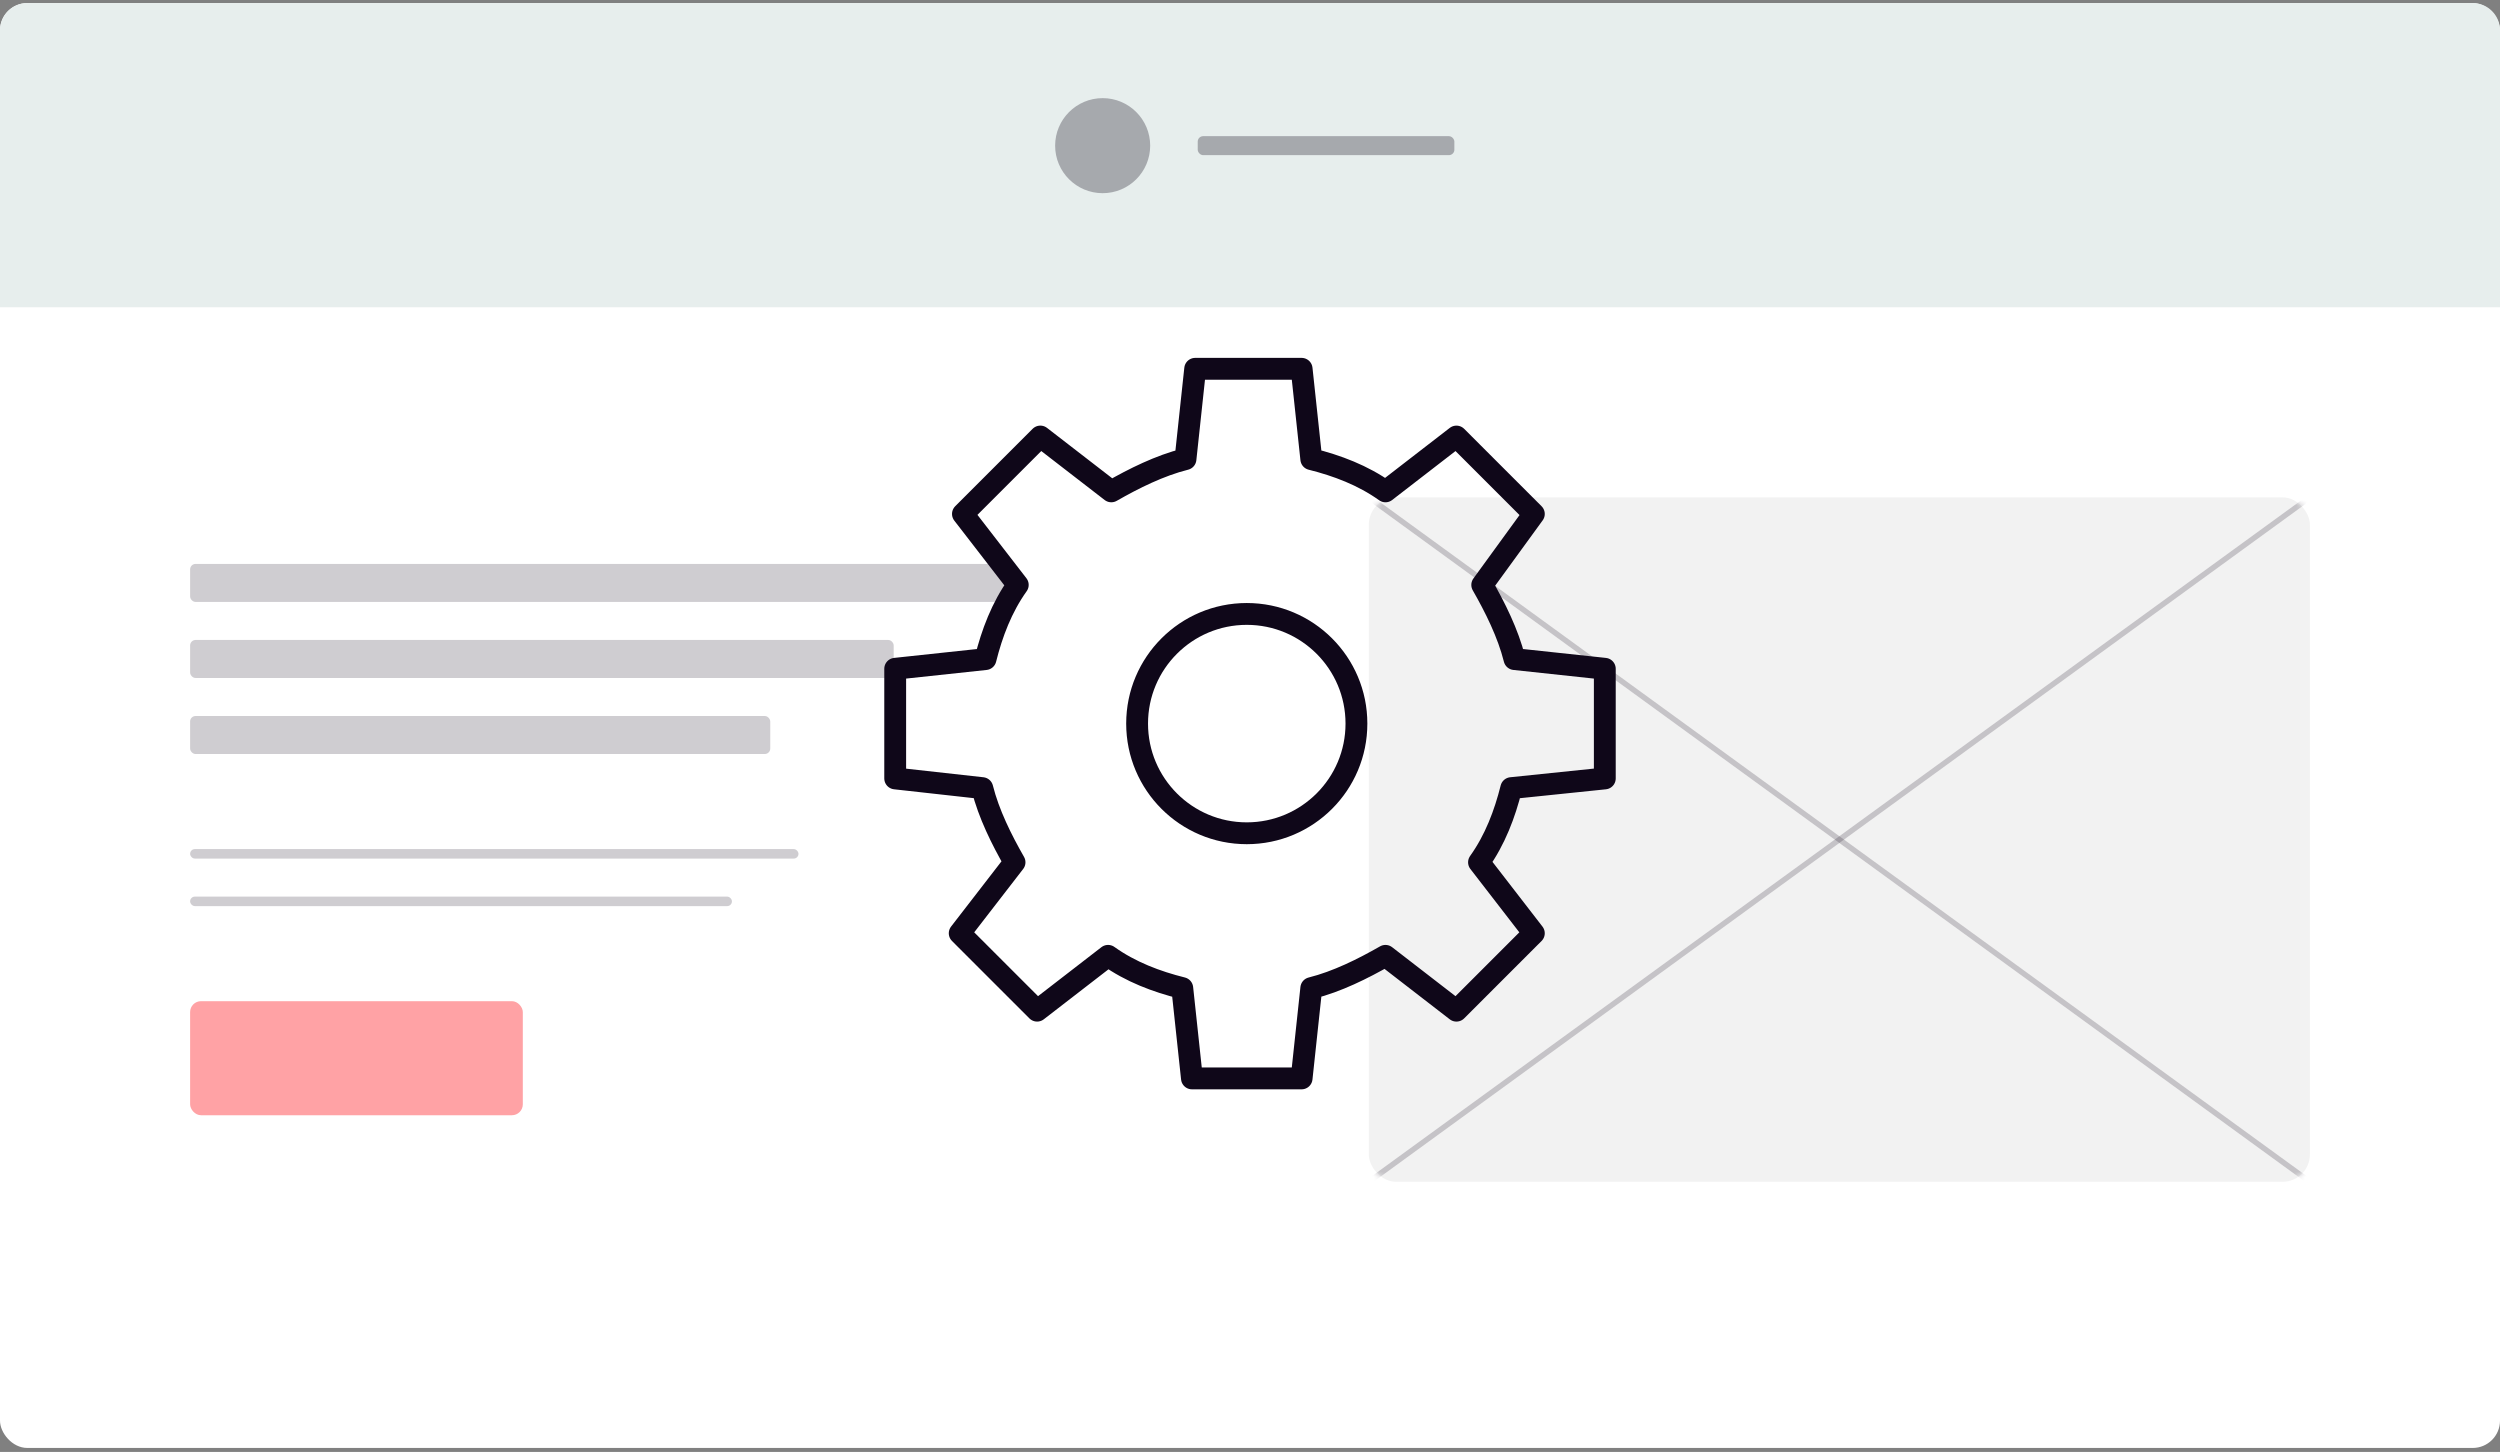
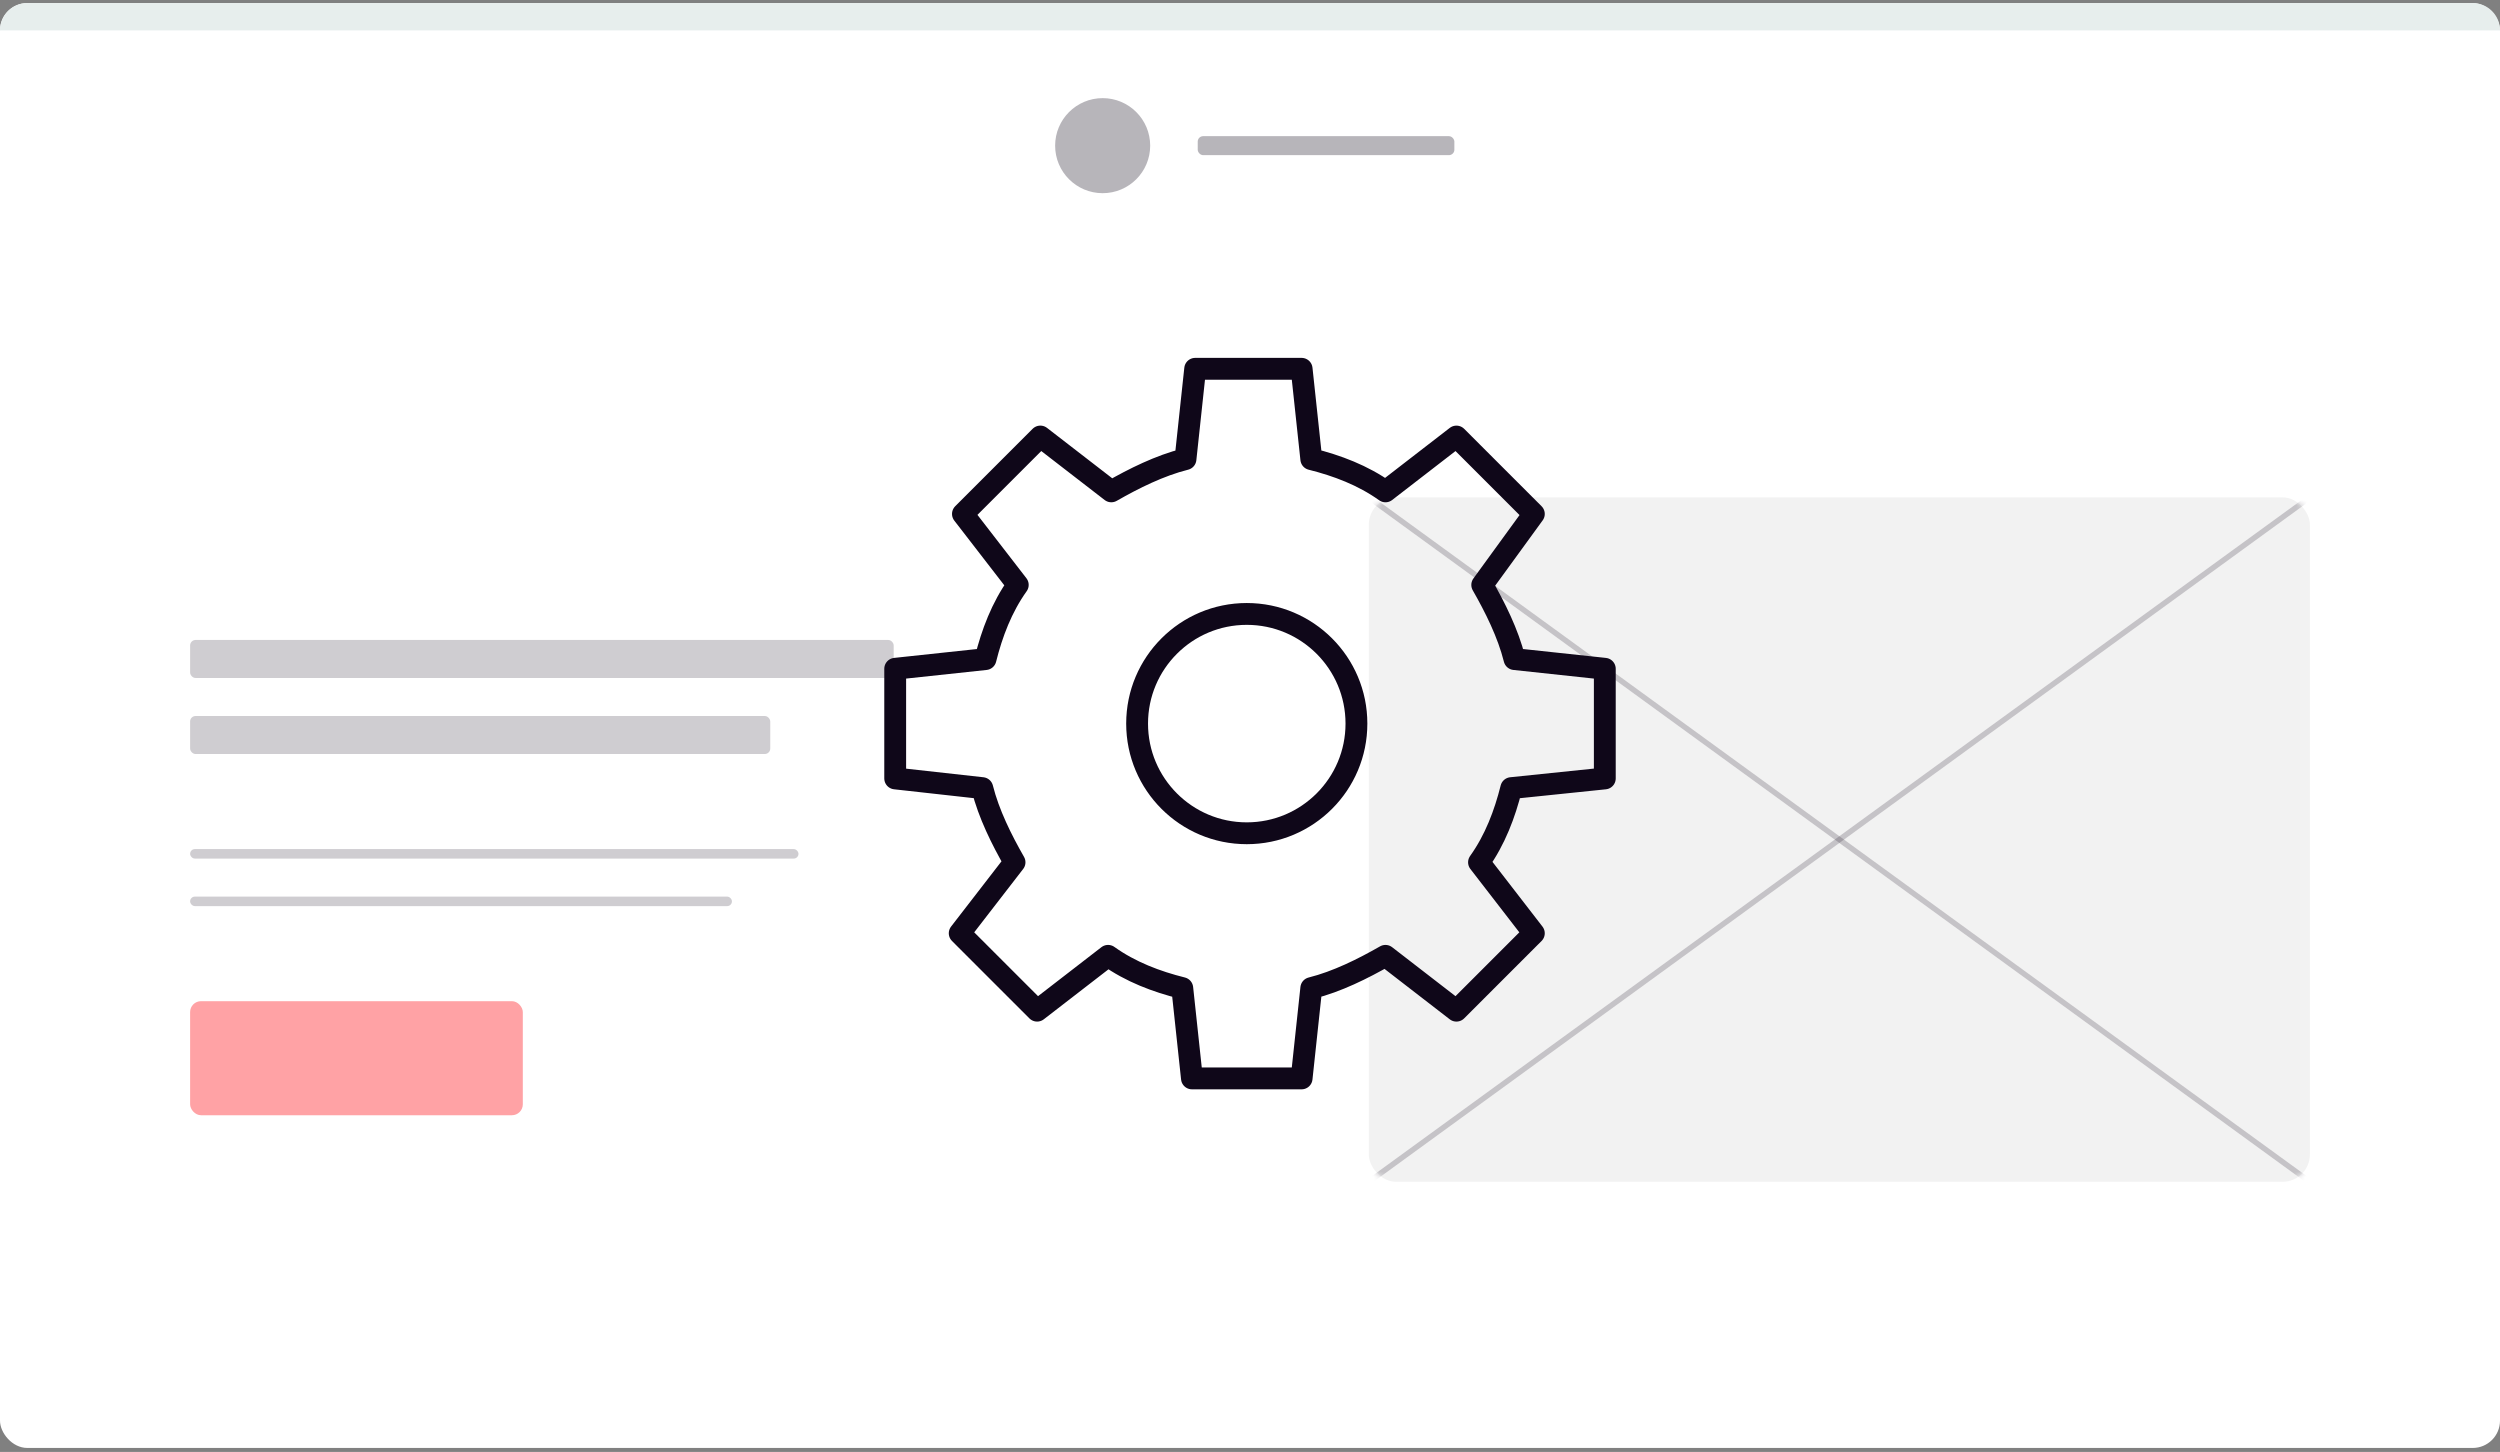
<svg xmlns="http://www.w3.org/2000/svg" xmlns:xlink="http://www.w3.org/1999/xlink" width="458" height="266">
  <rect width="100%" height="100%" fill="#808080" stroke="none" />
  <defs>
    <rect id="a" width="172.403" height="125.384" x="0" y="0" rx="5" />
  </defs>
  <g fill="none" fill-rule="evenodd">
    <g transform="translate(0 .564)">
      <rect width="458" height="264.7" fill="#FFF" rx="5" />
-       <path fill="#E7EEED" d="M5 0h448a5 5 0 0 1 5 5v50.726H0V5a5 5 0 0 1 5-5Z" />
+       <path fill="#E7EEED" d="M5 0h448a5 5 0 0 1 5 5H0V5a5 5 0 0 1 5-5Z" />
      <g fill="#0F0719" opacity=".3" transform="translate(193.3 17.414)">
        <circle cx="8.707" cy="8.707" r="8.707" />
        <rect width="47.019" height="3.483" x="26.122" y="6.966" rx="1" />
      </g>
      <g transform="translate(34.829 102.745)">
        <rect width="60.951" height="20.897" y="80.106" fill="#FFA2A5" rx="2" />
        <g fill="#0F0719" fill-opacity=".2" transform="translate(0 52.243)">
          <rect width="111.452" height="1.741" rx=".871" />
          <rect width="99.262" height="1.741" y="8.707" rx=".871" />
        </g>
        <g fill="#0F0719" fill-opacity=".2">
-           <rect width="151.506" height="6.966" rx="1" />
          <rect width="128.893" height="6.966" y="13.932" rx="1" />
          <rect width="106.28" height="6.966" y="27.863" rx="1" />
        </g>
      </g>
      <g transform="translate(250.768 90.555)">
        <mask id="b" fill="#fff">
          <use xlink:href="#a" />
        </mask>
        <use xlink:href="#a" fill="#F2F2F2" />
        <path stroke="#0F0719" stroke-opacity=".2" d="m0 0 172.403 125.384" mask="url('#b')" />
        <path stroke="#0F0719" stroke-opacity=".2" d="m0 0 172.403 125.384" mask="url('#b')" transform="matrix(-1 0 0 1 172.403 0)" />
      </g>
    </g>
    <g stroke="#0F0719" stroke-linecap="round" stroke-linejoin="round" stroke-width="4" transform="translate(164 67.564)">
      <path d="M112.864 76.818c-1.182 4.727-2.955 9.455-5.91 13.591l10.046 13-14.182 14.182-13-10.046c-4.136 2.364-8.863 4.728-13.59 5.91L74.454 130h-20.09l-1.773-16.545c-4.727-1.182-9.455-2.955-13.591-5.91l-13 10.046-14.182-14.182 10.046-13c-2.364-4.136-4.728-8.864-5.91-13.59L0 75.044v-20.09l16.545-1.773c1.182-4.727 2.955-9.455 5.91-13.591l-10.046-13 14.182-14.182 13 10.046c4.136-2.364 8.864-4.728 13.59-5.91L54.956 0h19.5l1.772 16.545c4.728 1.182 9.455 2.955 13.591 5.91l13-10.046L117 26.591l-9.455 13c2.364 4.136 4.728 8.864 5.91 13.59L130 54.956v20.09l-17.136 1.773Z" />
      <circle cx="64.409" cy="65" r="20.091" />
    </g>
  </g>
</svg>